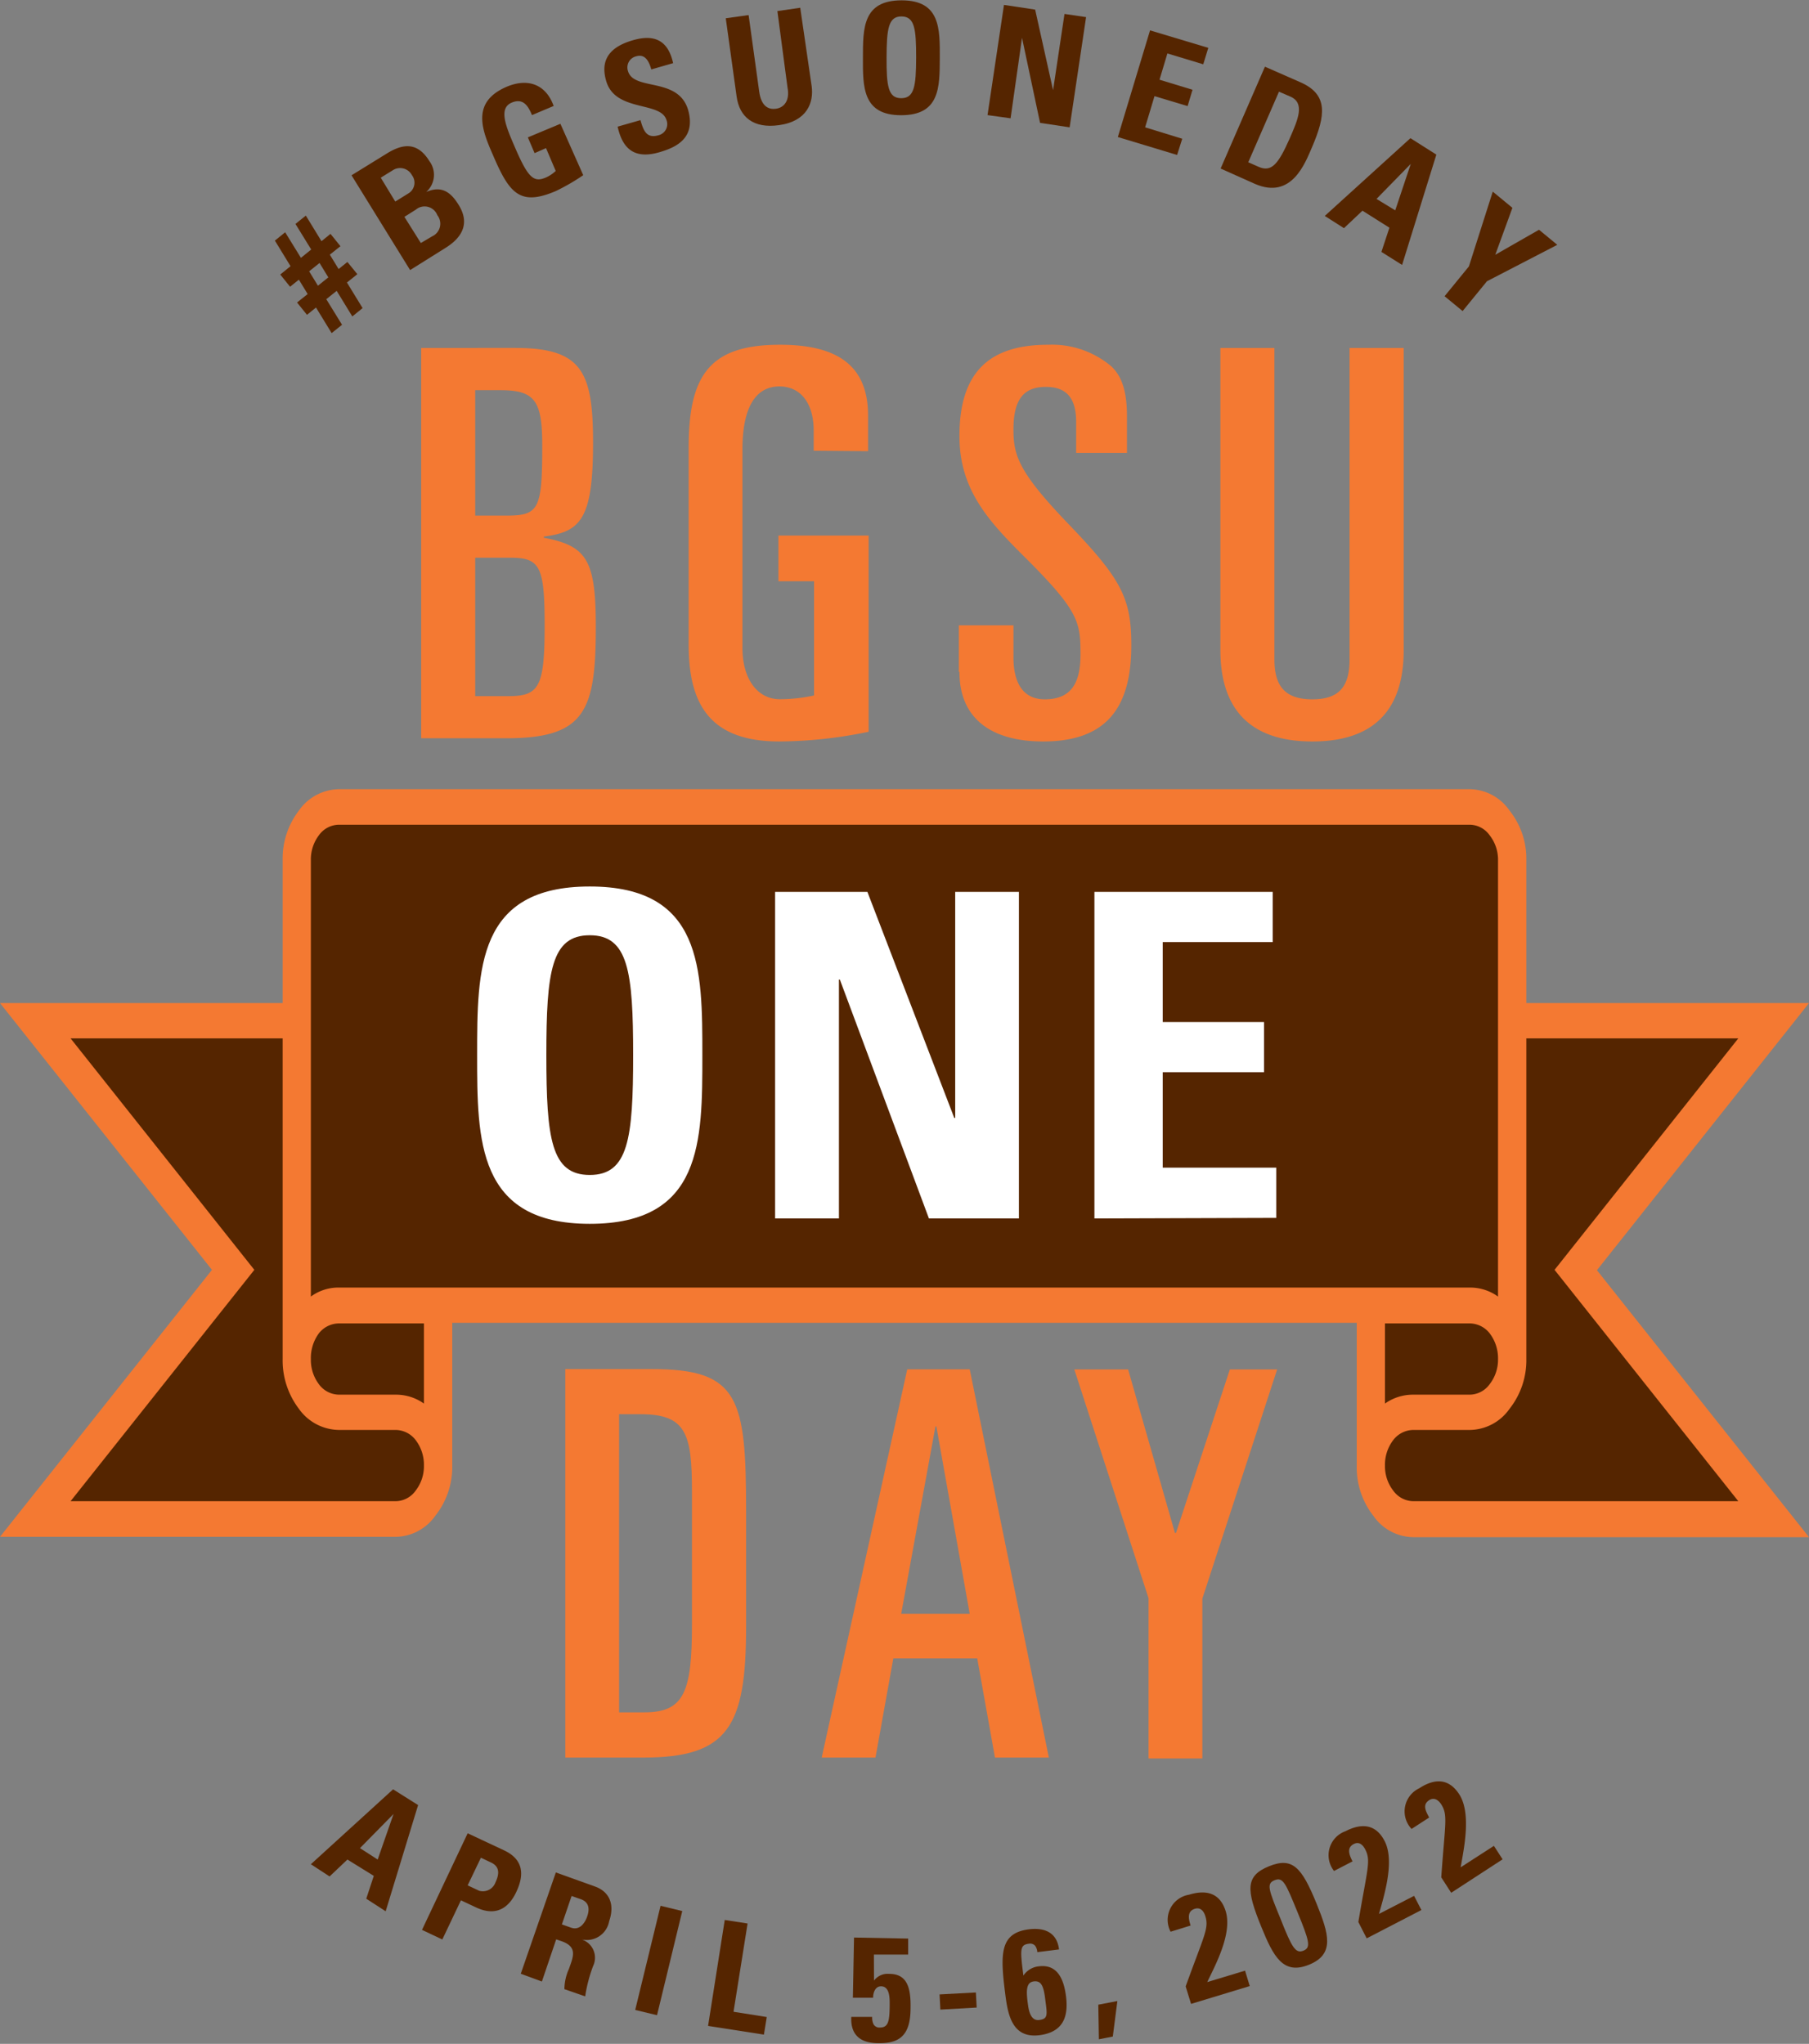
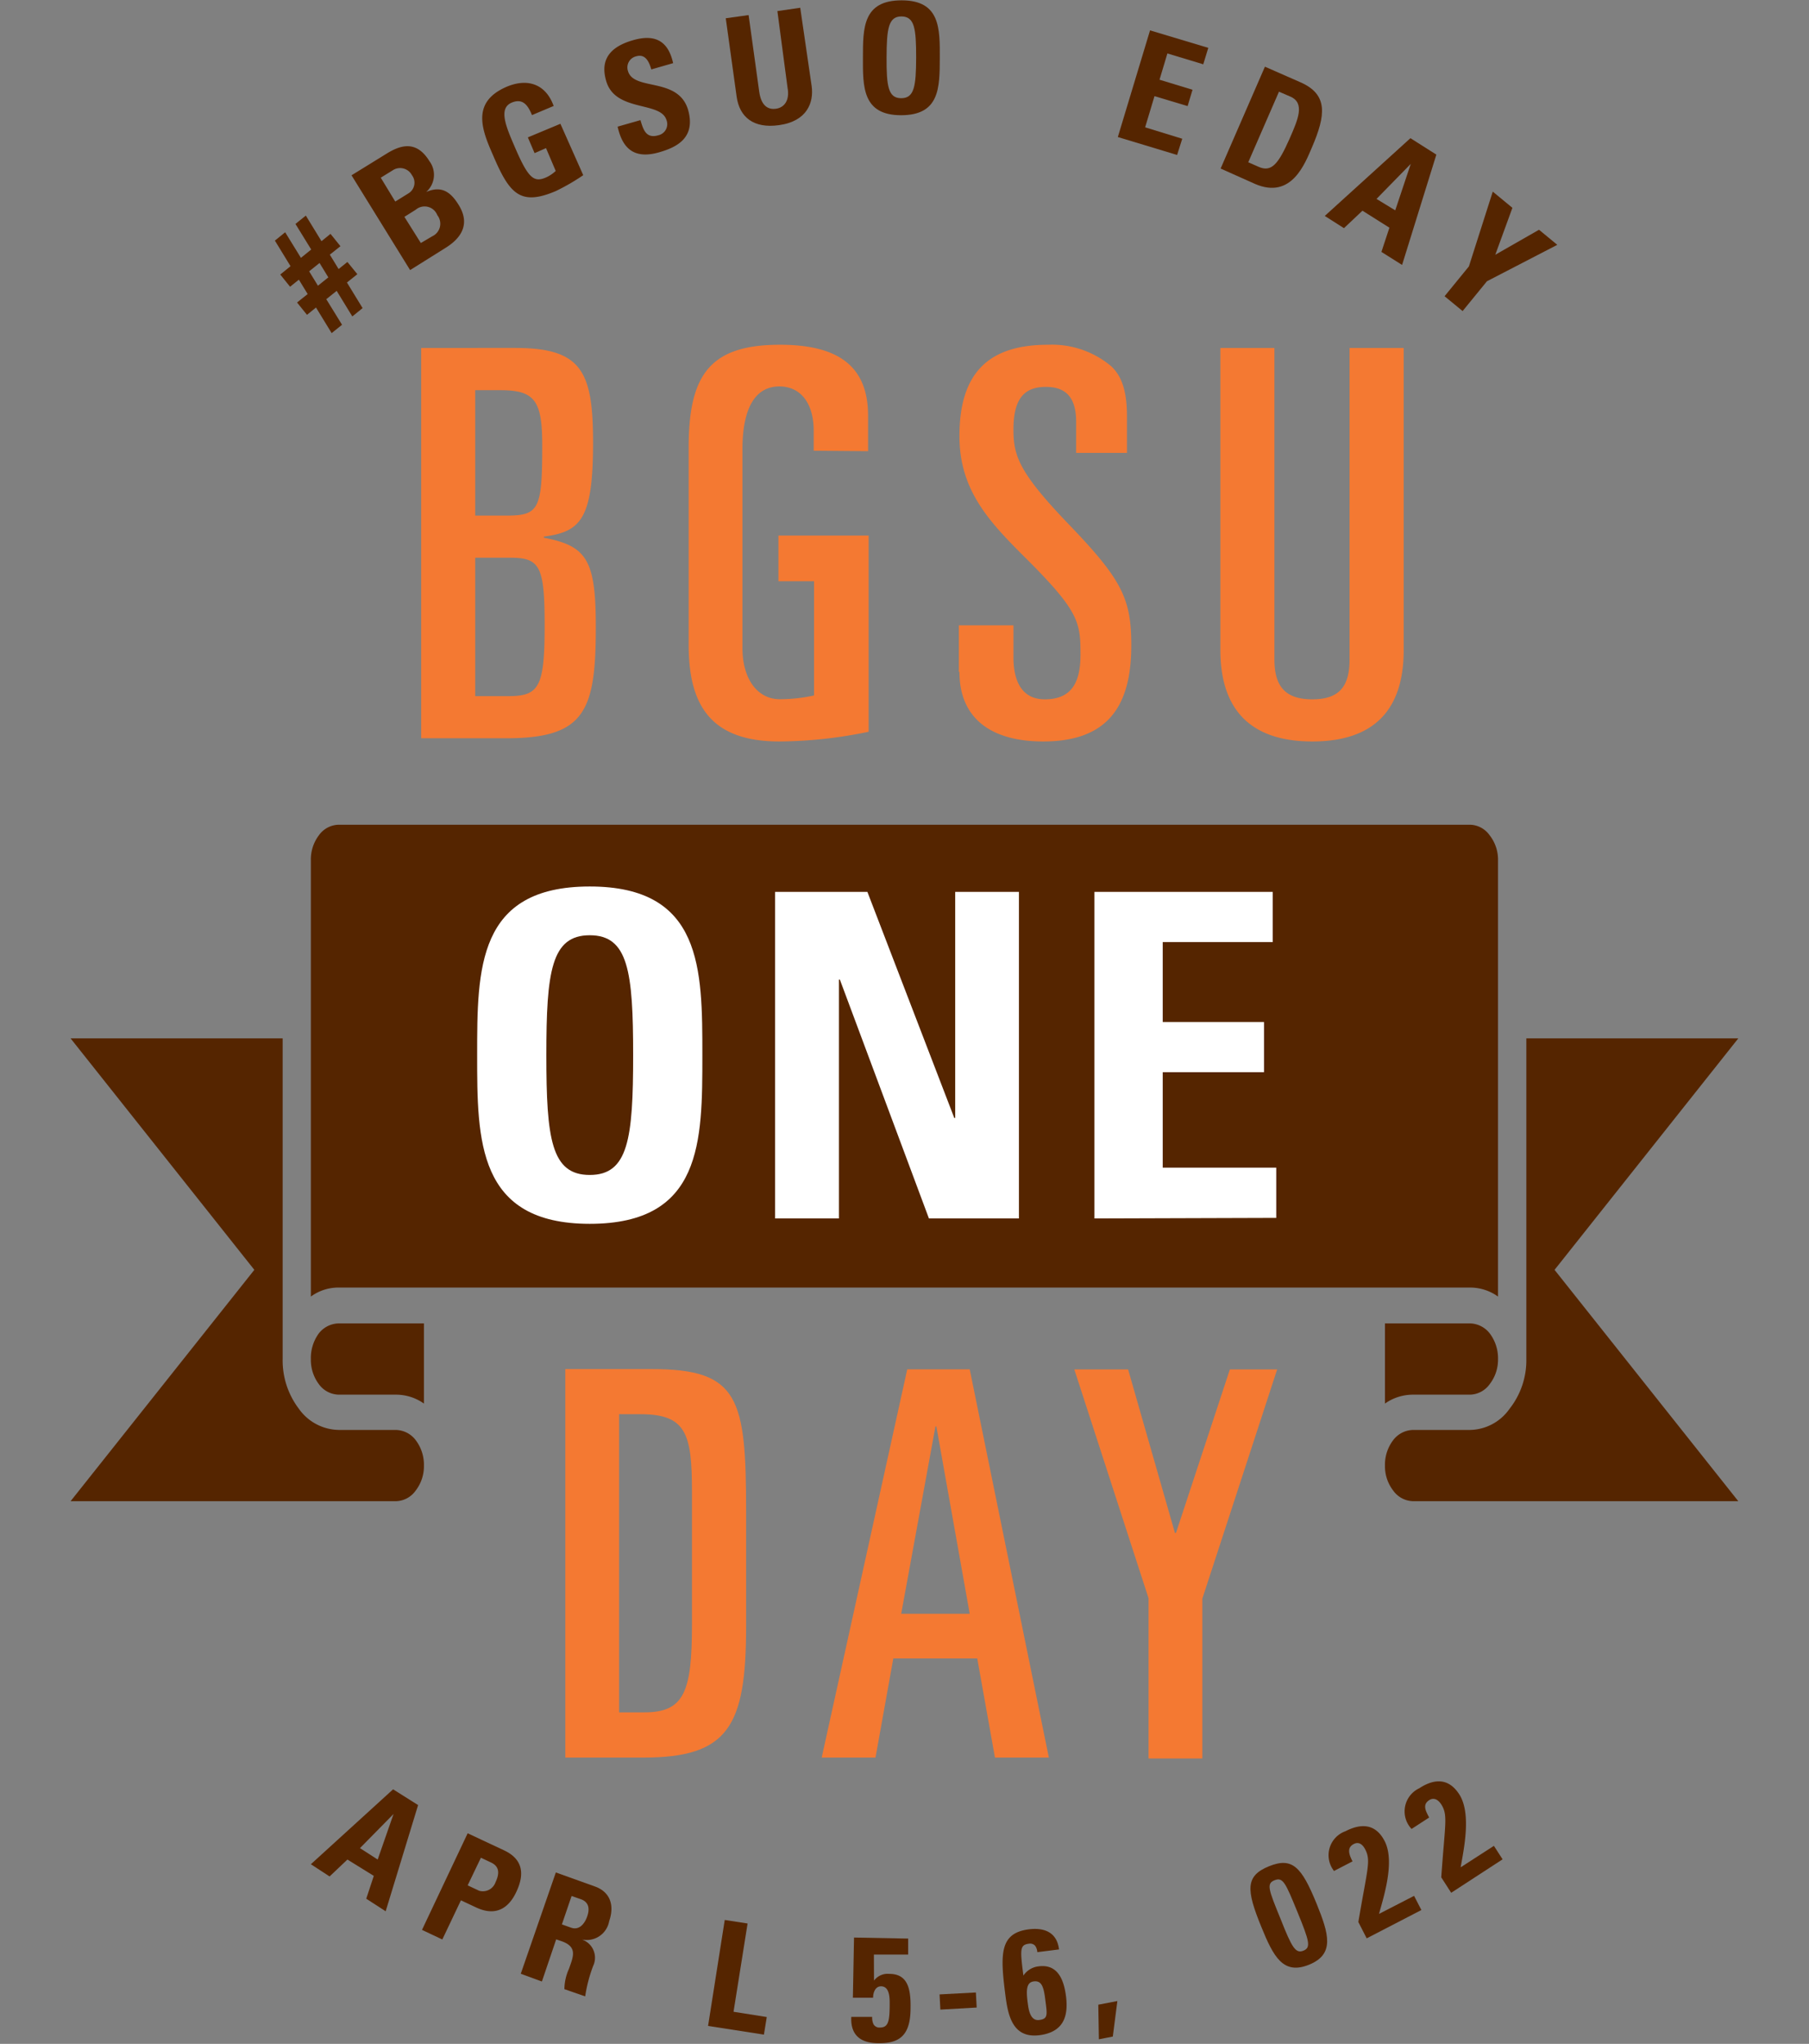
<svg xmlns="http://www.w3.org/2000/svg" id="Layer_1" data-name="Layer 1" viewBox="0 0 158.4 178.98">
  <rect x="0" y="0" width="158.4" height="178.98" fill="#808080" stroke="none" />
  <defs>
    <style>.cls-1{fill:#f47932;}.cls-2{fill:#552500;}.cls-3{fill:#fff;}</style>
  </defs>
-   <path class="cls-1" d="M121.78,82.27h14.85a4.3,4.3,0,0,1,3.47,1.86,6.78,6.78,0,0,1,1.48,4.37V101h24.75l-18.57,23.39,18.57,23.38H131.68a4.32,4.32,0,0,1-3.48-1.85,6.86,6.86,0,0,1-1.47-4.39V129H47.53V141.5a6.87,6.87,0,0,1-1.48,4.39,4.31,4.31,0,0,1-3.47,1.85H7.93l18.56-23.38L7.93,101H32.68V88.5a6.91,6.91,0,0,1,1.43-4.37,4.35,4.35,0,0,1,3.52-1.86h84.15Z" transform="translate(-7.93 -13.16)" />
  <path class="cls-2" d="M129.2,136.05v-7h7.43a2.25,2.25,0,0,1,1.74.87,3.61,3.61,0,0,1,.73,2.25,3.49,3.49,0,0,1-.73,2.2,2.18,2.18,0,0,1-1.74.92h-4.95a4.24,4.24,0,0,0-2.48.78Z" transform="translate(-7.93 -13.16)" />
  <path class="cls-2" d="M157.74,104.09h2.4l-16.09,20.27,16.09,20.26H131.68a2.2,2.2,0,0,1-1.75-.92,3.49,3.49,0,0,1-.73-2.2,3.56,3.56,0,0,1,.73-2.24,2.24,2.24,0,0,1,1.75-.88h4.95a4.31,4.31,0,0,0,3.47-1.84,6.87,6.87,0,0,0,1.48-4.39V104.09Z" transform="translate(-7.93 -13.16)" />
  <path class="cls-2" d="M45.05,136.05v-7H37.63a2.26,2.26,0,0,0-1.78.87,3.65,3.65,0,0,0-.7,2.25,3.53,3.53,0,0,0,.7,2.2,2.2,2.2,0,0,0,1.78.92h4.95a4.21,4.21,0,0,1,2.47.78Z" transform="translate(-7.93 -13.16)" />
  <path class="cls-2" d="M42.58,144.62a2.18,2.18,0,0,0,1.74-.92,3.49,3.49,0,0,0,.73-2.2,3.56,3.56,0,0,0-.73-2.24,2.23,2.23,0,0,0-1.74-.88H37.63a4.36,4.36,0,0,1-3.52-1.84,7,7,0,0,1-1.43-4.39V104.09H14.11L30.2,124.36,14.11,144.62Z" transform="translate(-7.93 -13.16)" />
  <path class="cls-2" d="M120.78,85.38H37.63a2.18,2.18,0,0,0-1.78.93,3.5,3.5,0,0,0-.7,2.19v38.2a4.08,4.08,0,0,1,2.48-.79h99a4.18,4.18,0,0,1,2.47.79V88.5a3.46,3.46,0,0,0-.73-2.19,2.17,2.17,0,0,0-1.74-.93H120.78Z" transform="translate(-7.93 -13.16)" />
  <path class="cls-1" d="M62.14,137H64c4,0,4.52,1.69,4.52,6.74v11.68c0,5.85-.66,7.69-4.15,7.69H62.14V137Zm-4.71,30.07h6.83c7.45,0,9-2.74,9-11.46V145.49c0-9.9-.62-12.44-8.25-12.44H57.43v34Zm22.45,0h4.71l1.56-8.68H93.5l1.55,8.68h4.72l-6.93-34H87.37l-7.49,34Zm9.94-29h.1l2.92,16.41h-6l3-16.41Zm18.68,15.08v14h4.71v-14l6.55-20.07h-4.14l-4.72,14.32h-.09l-4.1-14.32H102l6.51,20.07Z" transform="translate(-7.93 -13.16)" />
  <path class="cls-1" d="M44.81,77.81h7.43c6.91,0,7.86-2.37,7.86-9.75,0-5.82-.76-7.1-4.55-7.81v-.1c3.22-.42,4.31-1.51,4.31-8.23,0-6.25-1-8.29-6.82-8.29H44.81V77.81ZM49.54,62h3.08c2.6,0,3,.76,3,5.92,0,5.39-.47,6.2-3.17,6.2H49.54V62Zm0-14.67h2.23c3,0,3.64.94,3.64,4.82,0,5.59-.28,6.16-3.12,6.16H49.54v-11Zm34.4,5.34V49.55c0-4.35-2.65-6.2-7.71-6.2-6.11,0-8,2.6-8,9V69.62c0,5.3,1.94,8.47,7.95,8.47a39.39,39.39,0,0,0,7.81-.85V60.06H76.09v4h3.12v10a13.88,13.88,0,0,1-3,.33c-1.94,0-3.27-1.75-3.27-4.49V52.67C72.91,49,74,47,76.18,47c1.85,0,3,1.47,3,3.88v1.75Zm8,19.32c0,4.26,3,6.1,7.33,6.1,5.64,0,7.72-3.07,7.72-8.42,0-4.12-.85-5.78-5.49-10.61-4.36-4.54-4.83-6-4.83-8.28,0-2.65.9-3.74,2.84-3.74s2.65,1.14,2.65,3.08v2.7h4.45V49.6c0-2.42-.57-3.6-1.37-4.36a8.06,8.06,0,0,0-5.54-1.89c-5.16,0-7.76,2.41-7.76,8,0,4.64,2.5,7.38,5.53,10.41,4.93,4.88,5.07,5.83,5.07,8.71,0,2.23-.62,3.93-3.12,3.93-1.9,0-2.75-1.42-2.75-3.69V67.92H91.89V72Zm38.9-28.36h-4.74V70.9c0,2.32-.85,3.5-3.26,3.5s-3.32-1.18-3.32-3.5V43.63h-4.73V70.09c0,4,1.56,8,8.05,8s8-4,8-8V43.63Z" transform="translate(-7.93 -13.16)" />
  <path class="cls-3" d="M49.71,105.56c0-7.57,0-14.77,9.86-14.77s9.86,7.2,9.86,14.77,0,14.77-9.86,14.77S49.71,113,49.71,105.56Zm13.66,0c0-7.33-.43-10.5-3.8-10.5s-3.8,3.17-3.8,10.5.43,10.49,3.8,10.49S63.37,112.89,63.37,105.56Z" transform="translate(-7.93 -13.16)" />
  <path class="cls-3" d="M75.8,119.86V91.26h8.08l7.61,19.8h.08V91.26h5.58v28.6H89.27l-7.8-20.92h-.08v20.92Z" transform="translate(-7.93 -13.16)" />
  <path class="cls-3" d="M103.76,119.86V91.26h15.61v4.4h-9.63v7h8.87v4.39h-8.87v8.36h9.94v4.4Z" transform="translate(-7.93 -13.16)" />
  <path class="cls-2" d="M35.6,40.09l-.79.64-.87-1.08.93-.74-.77-1.26-.77.62-.86-1.07.9-.73L32,34.23l.9-.73,1.38,2.24.9-.73L33.8,32.77l.91-.73,1.37,2.24.79-.64.87,1.08-.93.74.77,1.26.77-.62.87,1.07-.91.73,1.37,2.24-.9.73-1.37-2.24-.91.73,1.38,2.24-.91.73Zm.17-1.91.91-.73-.77-1.26-.91.73Z" transform="translate(-7.93 -13.16)" />
  <path class="cls-2" d="M43.84,36.81l-5.13-8.3,3.08-1.9c1.32-.82,2.65-1.11,3.74.66a2,2,0,0,1-.28,2.7v0c1.34-.58,2.15,0,2.85,1.15,1.3,2.1-.47,3.32-1.21,3.78Zm-1.3-6,1.16-.72A1.09,1.09,0,0,0,44,28.5a1.17,1.17,0,0,0-1.66-.44l-1.07.66Zm2.24,3.63,1-.59A1.21,1.21,0,0,0,46.22,32a1.19,1.19,0,0,0-1.88-.48l-1,.63Z" transform="translate(-7.93 -13.16)" />
  <path class="cls-2" d="M54.51,23.24c-.34-.84-.79-1.51-1.78-1.09-1.17.5-.5,2.08.25,3.82,1.2,2.81,1.69,3.19,2.76,2.73a3.09,3.09,0,0,0,.85-.57l-.85-2-1,.44-.59-1.38L57,24,59,28.5a18.22,18.22,0,0,1-2.4,1.39c-3.16,1.35-4.08.2-5.53-3.21-1-2.26-1.84-4.6,1.22-5.92,1.84-.78,3.43-.24,4.12,1.68Z" transform="translate(-7.93 -13.16)" />
  <path class="cls-2" d="M65.67,26.49c-2.43.71-3.29-.59-3.66-2.24l2-.57c.26.89.51,1.64,1.59,1.32a1,1,0,0,0,.68-1.35C65.75,22,61.77,23,61,20.22c-.42-1.47-.06-2.84,2.33-3.53,1.9-.56,3.1,0,3.54,2l-1.91.55c-.2-.7-.53-1.38-1.32-1.15a1,1,0,0,0-.72,1.3c.52,1.77,4.42.47,5.27,3.42C68.86,25.25,67.16,26.06,65.67,26.49Z" transform="translate(-7.93 -13.16)" />
  <path class="cls-2" d="M78,13.84l1,6.86c.2,1.44-.4,3.08-2.86,3.42-2.22.31-3.46-.69-3.71-2.51l-.95-6.85,2-.28.93,6.72c.17,1.19.74,1.59,1.48,1.48s1.2-.76,1-1.83L76,14.13Z" transform="translate(-7.93 -13.16)" />
  <path class="cls-2" d="M83.49,18.19c0-2.59,0-5,3.39-5s3.35,2.48,3.34,5.06,0,5-3.39,5S83.48,20.74,83.49,18.19Zm4.66,0c0-2.5-.13-3.58-1.28-3.59s-1.3,1.08-1.31,3.58.13,3.58,1.28,3.58S88.14,20.71,88.15,18.21Z" transform="translate(-7.93 -13.16)" />
-   <path class="cls-2" d="M94.4,23.24l1.44-9.65,2.73.41,1.57,7.06h0l1-6.68,1.89.28-1.44,9.65L99,23.92l-1.58-7.45h0l-1,7.05Z" transform="translate(-7.93 -13.16)" />
  <path class="cls-2" d="M105.81,25.16l2.82-9.34,5.1,1.53-.44,1.44-3.14-.95-.69,2.3,2.89.88-.43,1.43-2.9-.87-.82,2.73,3.25,1L111,26.73Z" transform="translate(-7.93 -13.16)" />
  <path class="cls-2" d="M118.69,19l3.12,1.37c2.45,1.08,2.19,2.91,1,5.69-.6,1.38-1.78,4.61-5,3.2l-3-1.34Zm-1.46,8.37.91.4c1.13.5,1.73-.25,2.72-2.49.72-1.65,1.36-3.09.06-3.66l-1-.43Z" transform="translate(-7.93 -13.16)" />
  <path class="cls-2" d="M123.93,32.07l7.5-6.81,2.27,1.44-3,9.66-1.81-1.14.7-2.12-2.36-1.49-1.62,1.53Zm7.53-4.56,0,0-3,3.07,1.64,1Z" transform="translate(-7.93 -13.16)" />
  <path class="cls-2" d="M136.55,36.49l2.09-6.55,1.72,1.42-1.5,4.11,3.83-2.19,1.6,1.32-6.16,3.19L136,40.4l-1.58-1.3Z" transform="translate(-7.93 -13.16)" />
  <path class="cls-2" d="M35.15,176.41l7.2-6.56,2.19,1.38-2.84,9.3L40,179.43l.66-2L38.35,176l-1.56,1.48Zm7.24-4.4h0L39.45,175,41,176Z" transform="translate(-7.93 -13.16)" />
  <path class="cls-2" d="M48.88,173.7l3.2,1.5c1.63.77,1.8,2.06,1.07,3.61-.46,1-1.46,2.36-3.54,1.38l-1.32-.62L46.66,183l-1.78-.84Zm0,4.56,1,.47a1.17,1.17,0,0,0,1.43-.72c.33-.7.42-1.37-.38-1.75l-.89-.42Z" transform="translate(-7.93 -13.16)" />
  <path class="cls-2" d="M55.38,186.68,53.53,186l3.07-8.87L60,178.35c1.26.44,1.79,1.53,1.27,3.05a2,2,0,0,1-2.4,1.6v0a1.68,1.68,0,0,1,1,2.31,12.75,12.75,0,0,0-.7,2.67l-1.82-.63a4.4,4.4,0,0,1,.4-1.78c.37-1.06.78-1.92-.65-2.42l-.47-.16Zm1.75-5,.82.29c.74.25,1.2-.41,1.4-1,.29-.84,0-1.29-.54-1.49l-.83-.29Z" transform="translate(-7.93 -13.16)" />
-   <path class="cls-2" d="M63.55,189.17l2.22-9.12,1.9.46-2.21,9.12Z" transform="translate(-7.93 -13.16)" />
  <path class="cls-2" d="M69.93,190.57l1.46-9.28,2,.31-1.23,7.73,2.91.46-.25,1.54Z" transform="translate(-7.93 -13.16)" />
  <path class="cls-2" d="M84.46,186.6l0,0a1.49,1.49,0,0,1,1.32-.59c1.5,0,1.92,1.06,1.88,3,0,2.43-1,3.1-2.83,3.07-1.5,0-2.44-.67-2.36-2.3l1.83,0a1.33,1.33,0,0,0,.12.65.59.59,0,0,0,.56.28c.72,0,.83-.54.85-1.78,0-.58.09-1.82-.75-1.83-.53,0-.7.58-.7,1l-1.77,0,.1-5.27,4.74.09,0,1.4-3,0Z" transform="translate(-7.93 -13.16)" />
  <path class="cls-2" d="M93.38,187.64l.07,1.32-3.18.18-.07-1.33Z" transform="translate(-7.93 -13.16)" />
  <path class="cls-2" d="M98.76,184.11a1.09,1.09,0,0,0-.19-.56.59.59,0,0,0-.55-.18c-.8.1-.77.51-.48,2.79a1.85,1.85,0,0,1,1.36-.81c1.68-.21,2.19,1.23,2.37,2.61.24,1.87-.29,3.15-2.31,3.42-2.35.3-2.77-1.69-3-3.54-.46-3.58-.5-5.4,2.06-5.73,1.37-.17,2.46.27,2.64,1.76Zm.69,4.1c-.14-1.14-.35-1.62-1-1.54s-.68.76-.53,1.89c.07.53.2,1.59,1,1.49S99.63,189.6,99.45,188.21Z" transform="translate(-7.93 -13.16)" />
  <path class="cls-2" d="M104.1,188.71l1.67-.32-.4,3.11-1.22.24Z" transform="translate(-7.93 -13.16)" />
-   <path class="cls-2" d="M112.22,188.64l-.47-1.53c1.61-4.48,2.06-5.08,1.72-6.16-.13-.43-.42-.79-.91-.64-.72.22-.55.91-.38,1.47l-1.75.54a2.23,2.23,0,0,1,1.61-3.24c1.51-.46,2.72-.17,3.22,1.46.6,2-1,4.86-1.62,6.19l3.31-1,.41,1.35Z" transform="translate(-7.93 -13.16)" />
  <path class="cls-2" d="M123.22,179.88c1.07,2.64,1.6,4.41-.67,5.33s-3.12-.71-4.19-3.35c-1.31-3.21-1.39-4.43.68-5.27S121.91,176.67,123.22,179.88Zm-3.16,1.32c1,2.54,1.32,3.05,2,2.78s.52-.84-.52-3.38-1.26-3.08-2-2.79S119,178.61,120.06,181.2Z" transform="translate(-7.93 -13.16)" />
  <path class="cls-2" d="M127.6,182.9l-.73-1.43c.79-4.69,1.12-5.36.6-6.36-.21-.41-.55-.71-1-.47-.67.34-.37,1-.11,1.52l-1.62.84a2.23,2.23,0,0,1,1-3.48c1.4-.72,2.65-.65,3.43.86.94,1.81-.12,5-.49,6.38l3.07-1.58.64,1.24Z" transform="translate(-7.93 -13.16)" />
  <path class="cls-2" d="M135,178.91l-.87-1.35c.33-4.75.6-5.44,0-6.39-.25-.38-.62-.65-1.06-.37-.63.41-.27,1,0,1.52l-1.54,1a2.24,2.24,0,0,1,.67-3.56c1.32-.86,2.57-.91,3.5.52,1.11,1.71.37,4.95.13,6.4l2.91-1.88.76,1.18Z" transform="translate(-7.93 -13.16)" />
</svg>